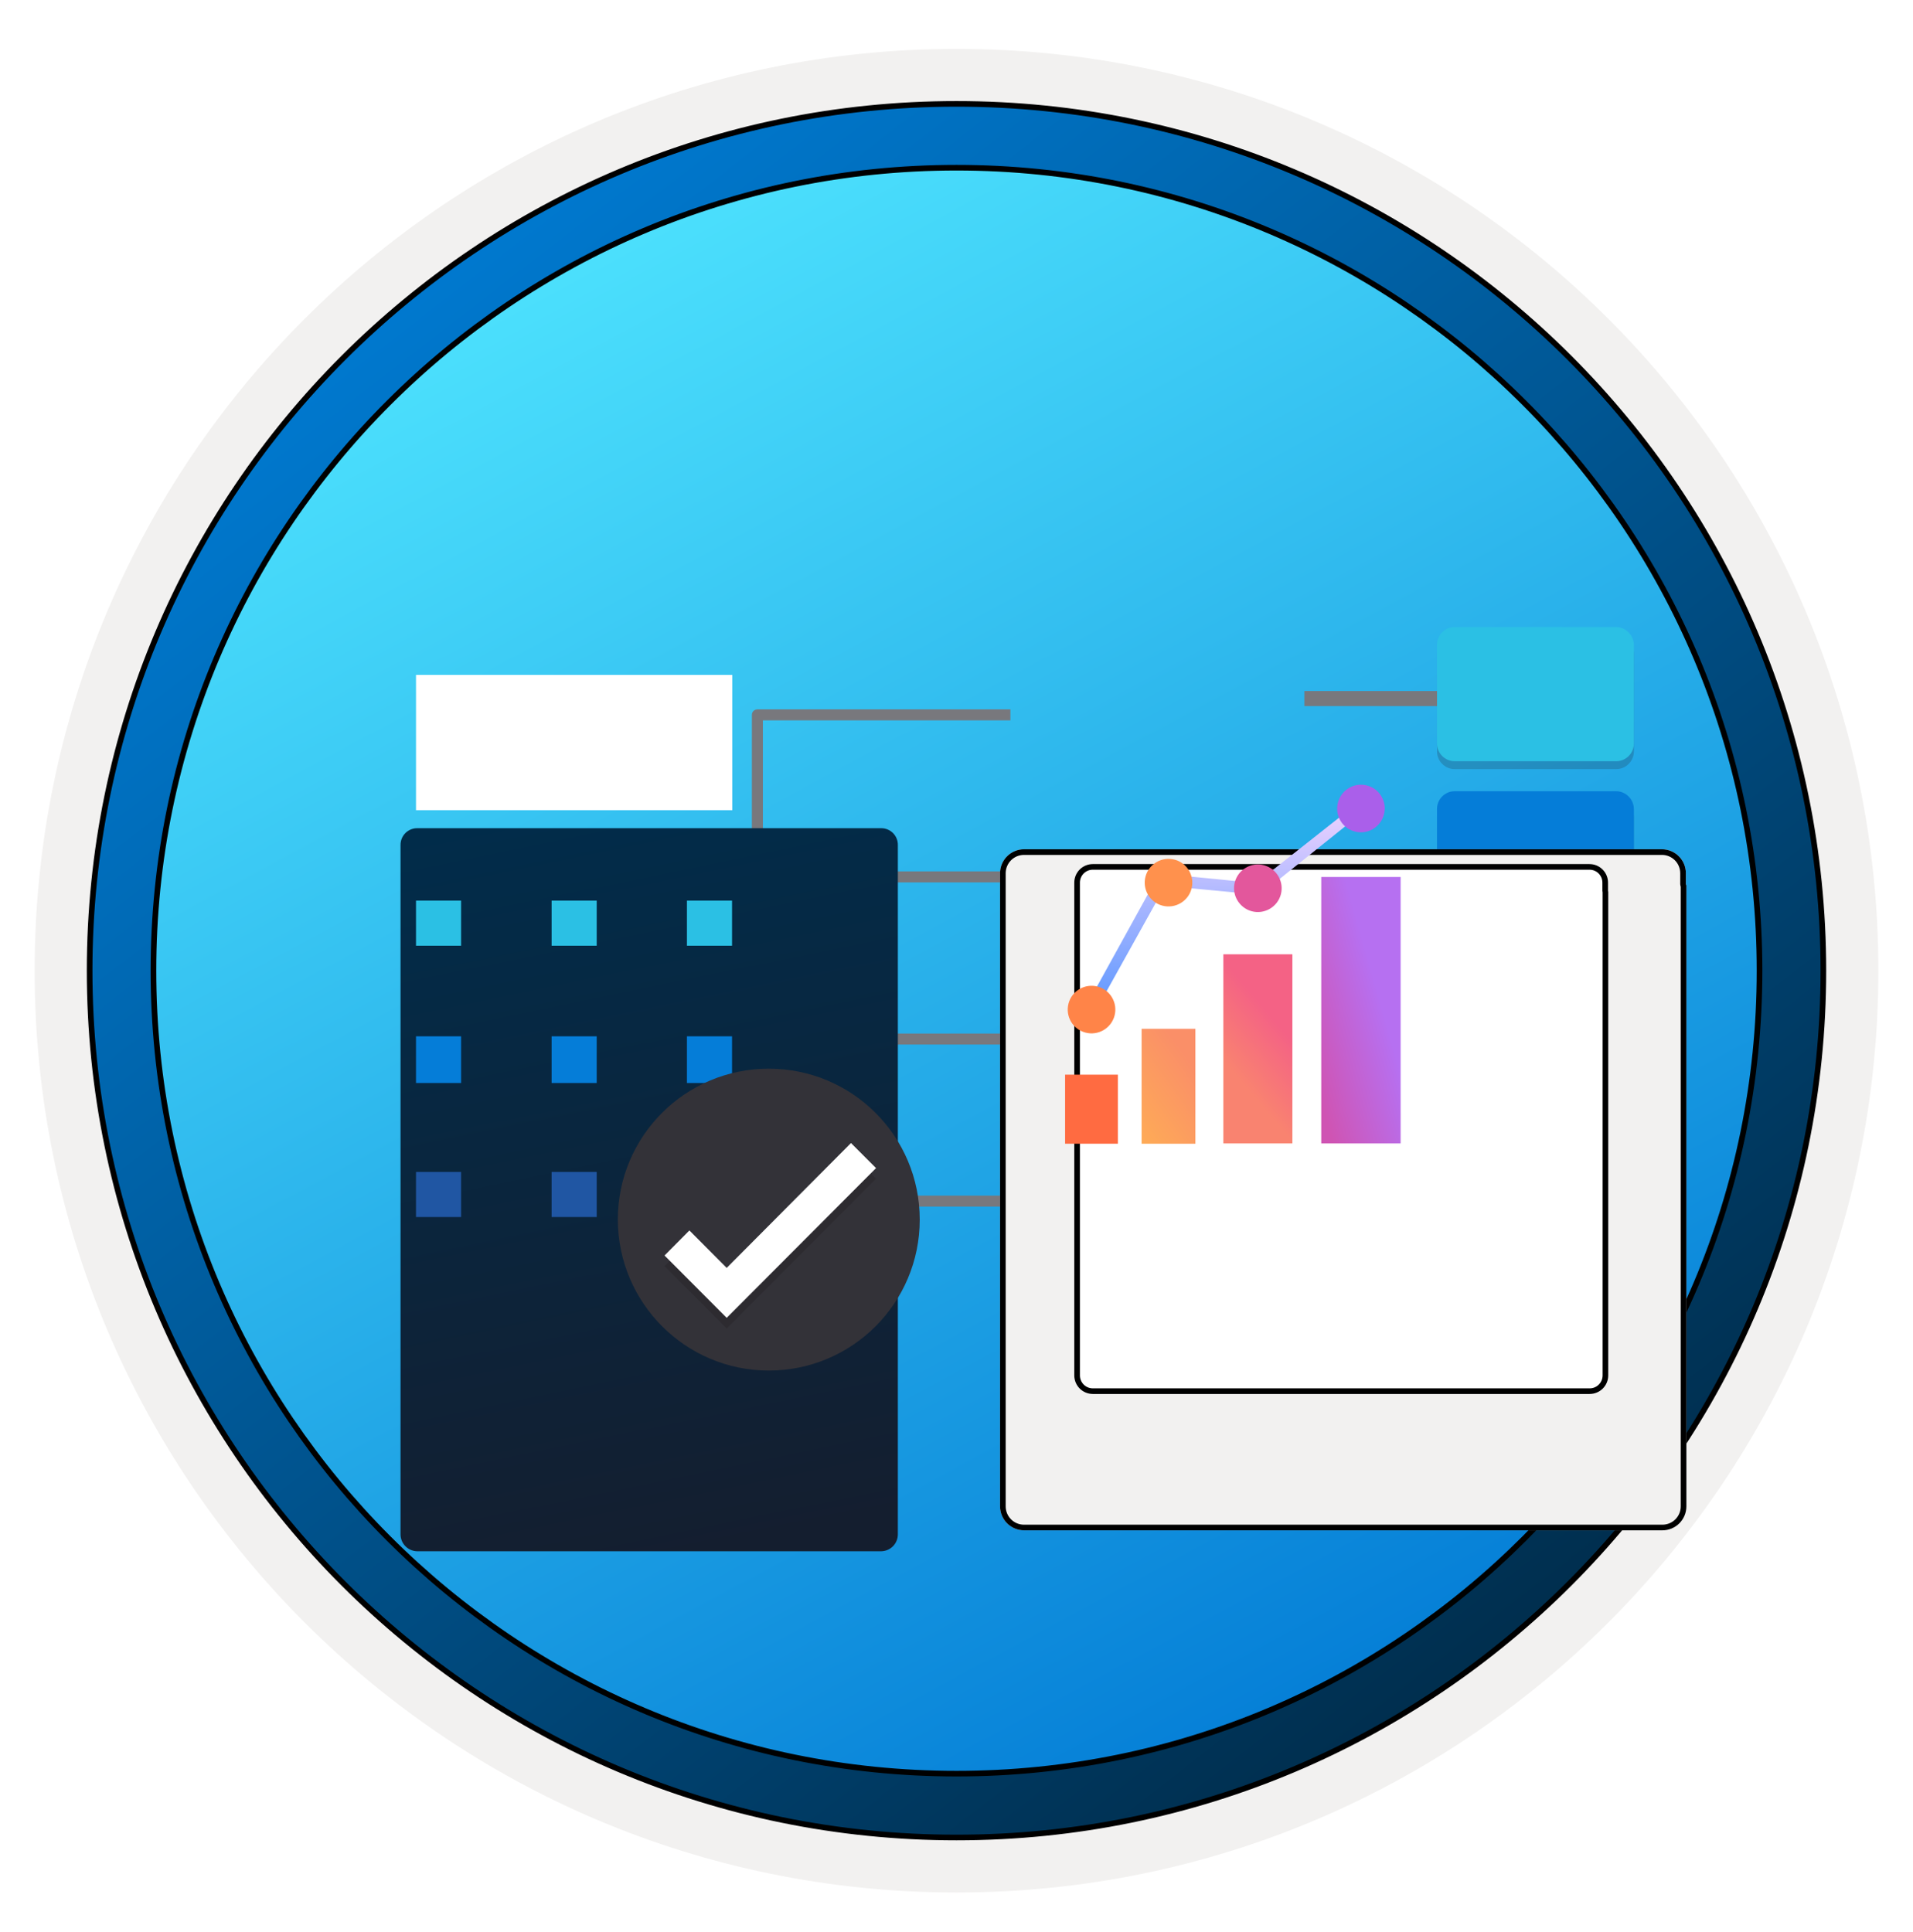
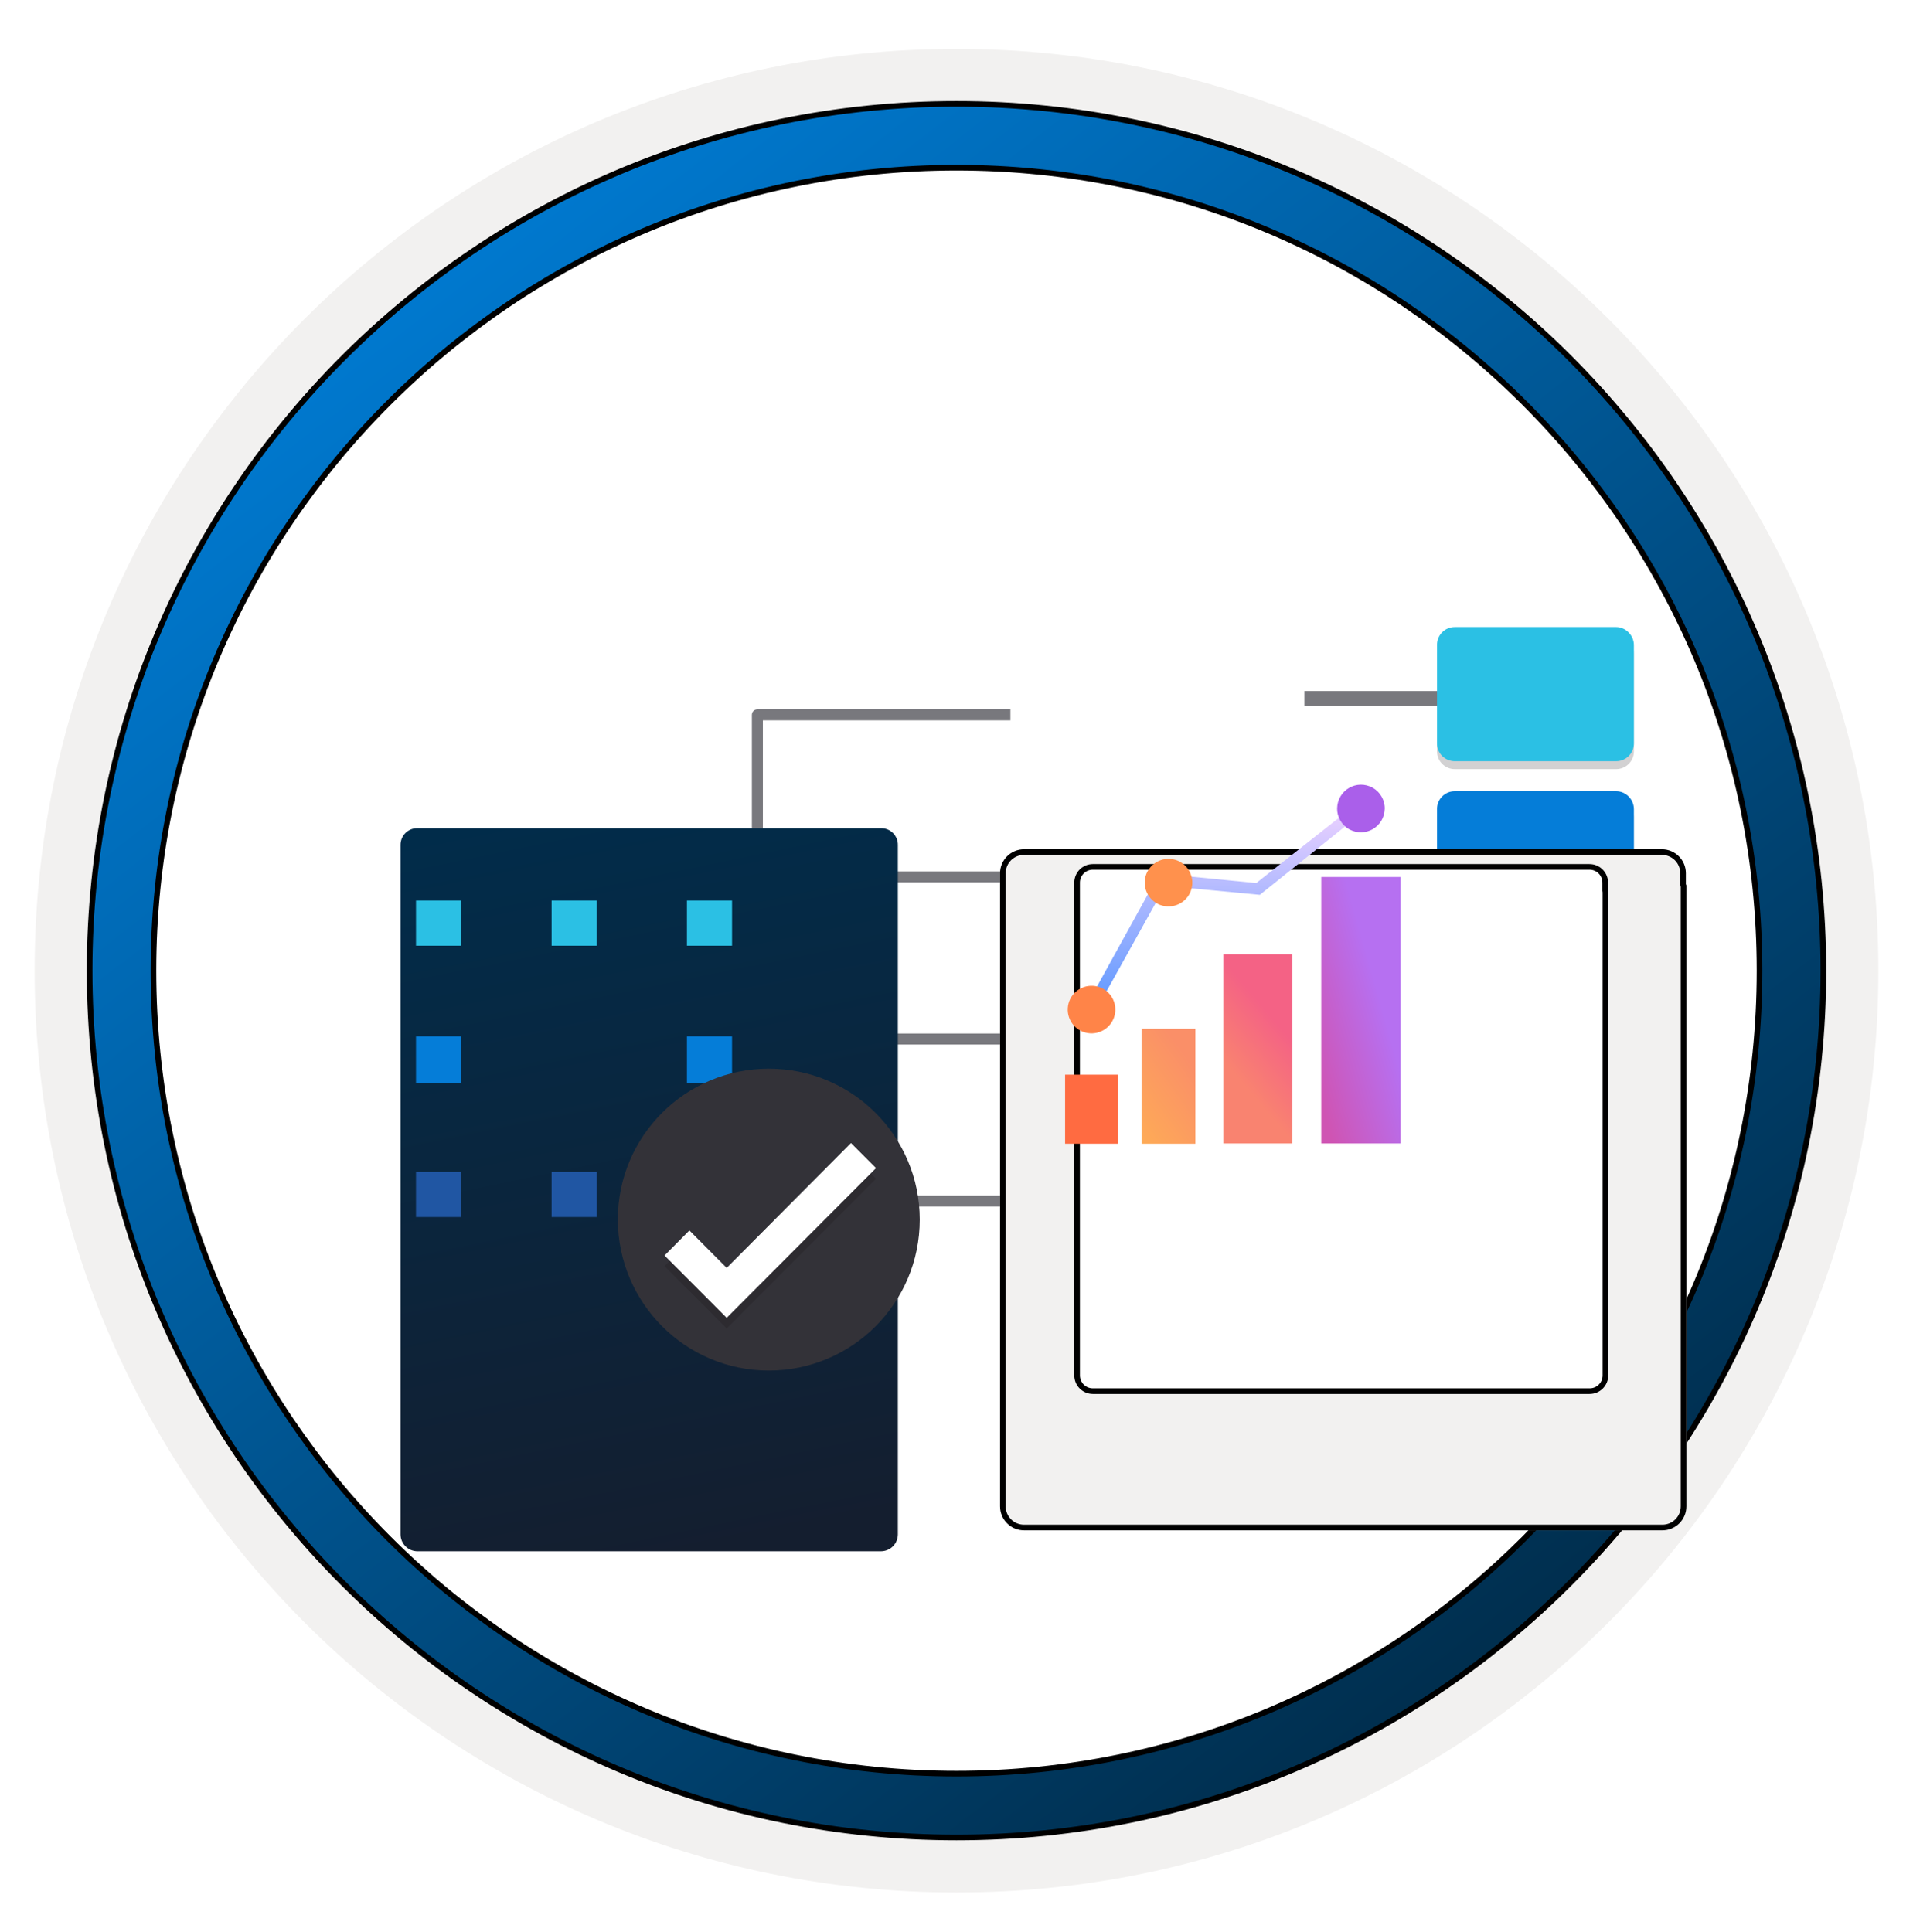
<svg xmlns="http://www.w3.org/2000/svg" width="102" height="103" viewBox="0 0 102 103" fill="none">
-   <path d="M51 98.111C25.403 98.111 4.649 77.366 4.649 51.76C4.649 26.153 25.403 5.409 51 5.409C76.596 5.409 97.351 26.163 97.351 51.76C97.351 77.356 76.596 98.111 51 98.111Z" fill="url(#paint0_linear_2181_3247)" />
  <path fill-rule="evenodd" clip-rule="evenodd" d="M96.45 51.76C96.45 76.862 76.102 97.21 51 97.21C25.899 97.21 5.55 76.862 5.55 51.76C5.55 26.659 25.899 6.31 51 6.31C76.102 6.31 96.45 26.659 96.45 51.76ZM51 2.607C78.151 2.607 100.153 24.609 100.153 51.76C100.153 78.911 78.141 100.914 51 100.914C23.849 100.914 1.847 78.901 1.847 51.76C1.847 24.609 23.849 2.607 51 2.607Z" fill="#F2F1F0" />
  <path d="M51 94.577C74.649 94.577 93.817 75.409 93.817 51.76C93.817 28.11 74.649 8.942 51 8.942C27.35 8.942 8.182 28.11 8.182 51.76C8.182 75.409 27.35 94.577 51 94.577ZM51 5.539C76.523 5.539 97.221 26.236 97.221 51.76C97.221 77.283 76.523 97.981 51 97.981C25.476 97.981 4.779 77.283 4.779 51.76C4.779 26.236 25.466 5.539 51 5.539Z" fill="url(#paint1_linear_2181_3247)" stroke="black" stroke-width="0.3" />
  <path fill-rule="evenodd" clip-rule="evenodd" d="M40.384 55.111H53.876V55.698H40.384V55.111Z" fill="#78787D" />
  <path fill-rule="evenodd" clip-rule="evenodd" d="M40.384 46.465H53.876V47.052H40.384V46.465Z" fill="#78787D" />
  <path fill-rule="evenodd" clip-rule="evenodd" d="M40.089 38.118C40.089 37.956 40.221 37.825 40.383 37.825H53.874V38.412H40.676V63.753H53.861V64.339H40.383C40.221 64.339 40.089 64.208 40.089 64.046V38.118Z" fill="#78787D" />
  <path fill-rule="evenodd" clip-rule="evenodd" d="M40.383 51.486H31.393V50.9H40.383V51.486Z" fill="#78787D" />
  <path opacity="0.2" d="M86.172 33.856H77.566C77.044 33.856 76.621 34.28 76.621 34.802V40.067C76.621 40.588 77.044 41.012 77.566 41.012H86.172C86.694 41.012 87.118 40.588 87.118 40.067V34.818C87.118 34.297 86.677 33.856 86.172 33.856Z" fill="#1F1D21" />
  <path opacity="0.2" d="M86.172 51.394H77.566C77.044 51.394 76.621 51.818 76.621 52.339V57.621C76.621 58.142 77.044 58.566 77.566 58.566H86.172C86.694 58.566 87.118 58.142 87.118 57.621V52.339C87.118 51.818 86.677 51.394 86.172 51.394Z" fill="#1F1D21" />
  <path opacity="0.2" d="M86.172 42.61H77.566C77.044 42.61 76.621 43.034 76.621 43.555V48.82C76.621 49.342 77.044 49.766 77.566 49.766H86.172C86.694 49.766 87.118 49.342 87.118 48.82V43.572C87.118 43.034 86.677 42.61 86.172 42.61Z" fill="#1F1D21" />
  <path opacity="0.2" d="M86.172 60.134H77.566C77.044 60.134 76.621 60.558 76.621 61.079V66.36C76.621 66.882 77.044 67.306 77.566 67.306H86.172C86.694 67.306 87.118 66.882 87.118 66.36V61.096C87.118 60.574 86.677 60.134 86.172 60.134Z" fill="#1F1D21" />
  <path d="M81.463 63.199H69.548" stroke="#78787D" stroke-width="0.8" stroke-miterlimit="10" stroke-linejoin="round" />
  <path d="M81.463 54.559H69.548" stroke="#78787D" stroke-width="0.8" stroke-miterlimit="10" stroke-linejoin="round" />
  <path d="M81.463 45.905H69.548" stroke="#78787D" stroke-width="0.8" stroke-miterlimit="10" stroke-linejoin="round" />
  <path d="M81.463 37.249H69.548" stroke="#78787D" stroke-width="0.8" stroke-miterlimit="10" stroke-linejoin="round" />
  <path d="M86.172 33.435H77.566C77.044 33.435 76.621 33.859 76.621 34.38V39.645C76.621 40.167 77.044 40.591 77.566 40.591H86.172C86.694 40.591 87.118 40.167 87.118 39.645V34.397C87.118 33.875 86.677 33.435 86.172 33.435Z" fill="#2BC0E4" />
  <path d="M86.172 50.976H77.566C77.044 50.976 76.621 51.399 76.621 51.921V57.202C76.621 57.724 77.044 58.148 77.566 58.148H86.172C86.694 58.148 87.118 57.724 87.118 57.202V51.921C87.118 51.399 86.677 50.976 86.172 50.976Z" fill="#2056A3" />
  <path d="M86.172 42.19H77.566C77.044 42.19 76.621 42.613 76.621 43.135V48.4C76.621 48.921 77.044 49.345 77.566 49.345H86.172C86.694 49.345 87.118 48.921 87.118 48.4V43.151C87.118 42.613 86.677 42.19 86.172 42.19Z" fill="#057DD8" />
  <path d="M86.172 59.711H77.566C77.044 59.711 76.621 60.135 76.621 60.657V65.938C76.621 66.46 77.044 66.883 77.566 66.883H86.172C86.694 66.883 87.118 66.46 87.118 65.938V60.673C87.118 60.151 86.677 59.711 86.172 59.711Z" fill="#7252AA" />
  <g filter="url(#filter0_dddd_2181_3247)">
    <path d="M83.889 34.15V33.566C83.889 32.856 83.318 32.286 82.609 32.286H48.602C47.893 32.286 47.322 32.856 47.322 33.566V34.192V34.762V67.322C47.322 68.031 47.893 68.602 48.602 68.602H82.636C83.346 68.602 83.916 68.031 83.916 67.322V34.192C83.903 34.178 83.889 34.164 83.889 34.15Z" fill="#F2F1F0" />
    <path d="M83.739 33.566V34.15C83.739 34.192 83.754 34.225 83.766 34.245V67.322C83.766 67.948 83.263 68.452 82.636 68.452H48.602C47.976 68.452 47.472 67.948 47.472 67.322V34.762V34.192V33.566C47.472 32.939 47.976 32.436 48.602 32.436H82.609C83.235 32.436 83.739 32.939 83.739 33.566Z" stroke="black" stroke-width="0.3" />
  </g>
  <g filter="url(#filter1_dddd_2181_3247)">
    <path d="M79.739 37.507V37.066C79.739 36.517 79.297 36.075 78.749 36.075H52.27C51.721 36.075 51.28 36.517 51.28 37.066V37.553V38V63.34C51.28 63.889 51.721 64.331 52.27 64.331H78.76C79.309 64.331 79.75 63.889 79.75 63.34V37.553C79.745 37.535 79.739 37.524 79.739 37.507Z" fill="white" />
    <path d="M79.589 37.066V37.507C79.589 37.534 79.594 37.556 79.599 37.573C79.599 37.575 79.6 37.576 79.6 37.578V63.34C79.6 63.806 79.226 64.181 78.76 64.181H52.27C51.804 64.181 51.43 63.806 51.43 63.34V38V37.553V37.066C51.43 36.599 51.804 36.225 52.27 36.225H78.749C79.215 36.225 79.589 36.599 79.589 37.066Z" stroke="black" stroke-width="0.3" />
  </g>
  <g filter="url(#filter2_dddd_2181_3247)">
    <path d="M42.969 31.162H18.26C18.141 31.16 18.022 31.181 17.911 31.226C17.801 31.27 17.7 31.337 17.616 31.421C17.531 31.506 17.465 31.606 17.42 31.717C17.376 31.828 17.354 31.946 17.356 32.066V68.814C17.356 69.054 17.451 69.284 17.621 69.454C17.79 69.623 18.02 69.718 18.26 69.718H42.969C43.209 69.718 43.439 69.623 43.609 69.454C43.778 69.284 43.873 69.054 43.873 68.814V32.066C43.876 31.946 43.854 31.828 43.809 31.717C43.765 31.606 43.698 31.506 43.614 31.421C43.529 31.337 43.429 31.27 43.318 31.226C43.207 31.181 43.089 31.16 42.969 31.162V31.162Z" fill="url(#paint2_linear_2181_3247)" />
  </g>
-   <path d="M39.029 35.987H22.181V43.201H39.046V35.987H39.029Z" fill="white" />
  <path d="M24.585 48.024H22.181V50.428H24.585V48.024Z" fill="#2BC0E4" />
  <path d="M24.585 55.259H22.181V57.749H24.585V55.259Z" fill="#057DD8" />
  <path d="M24.585 62.491H22.181V64.896H24.585V62.491Z" fill="#2056A3" />
  <path d="M31.816 48.024H29.411V50.428H31.816V48.024Z" fill="#2BC0E4" />
-   <path d="M31.816 55.259H29.411V57.749H31.816V55.259Z" fill="#057DD8" />
+   <path d="M31.816 55.259H29.411H31.816V55.259Z" fill="#057DD8" />
  <path d="M31.816 62.491H29.411V64.896H31.816V62.491Z" fill="#2056A3" />
  <path d="M39.032 48.024H36.627V50.428H39.032V48.024Z" fill="#2BC0E4" />
  <path d="M39.032 55.259H36.627V57.749H39.032V55.259Z" fill="#057DD8" />
  <path d="M39.032 62.491H36.627V64.896H39.032V62.491Z" fill="#2056A3" />
  <path d="M40.991 73.082C45.438 73.082 49.04 69.48 49.04 65.033C49.04 60.587 45.438 56.985 40.991 56.985C36.544 56.985 32.942 60.587 32.942 65.033C32.953 69.48 36.555 73.082 40.991 73.082Z" fill="#333238" />
  <path opacity="0.3" d="M45.374 61.517L38.747 68.176L36.758 66.177L35.433 67.513L38.747 70.838L46.71 62.853L45.374 61.517Z" fill="#1F1D20" />
  <path d="M45.374 60.95L38.747 67.609L36.758 65.611L35.433 66.947L38.747 70.271L46.71 62.286L45.374 60.95Z" fill="white" />
  <path d="M59.609 57.304H56.79V60.986H59.604V57.304H59.609Z" fill="#FF6B41" />
  <path d="M63.727 54.859H60.869V60.987H63.738V54.859H63.727Z" fill="url(#paint3_linear_2181_3247)" />
  <path d="M68.909 50.886H65.227V60.971H68.909V50.886Z" fill="url(#paint4_linear_2181_3247)" />
  <path d="M74.68 46.764H70.448V60.971H74.68V46.764Z" fill="url(#paint5_linear_2181_3247)" />
  <path d="M58.451 53.843L57.94 53.602L61.815 46.578L66.981 47.089L72.339 42.857L72.757 43.236L67.173 47.715L62.128 47.237L58.451 53.843Z" fill="url(#paint6_linear_2181_3247)" />
  <path d="M57.87 55.059C58.546 55.241 59.244 54.839 59.426 54.163C59.607 53.487 59.206 52.789 58.53 52.608C57.854 52.427 57.156 52.828 56.974 53.504C56.793 54.185 57.194 54.878 57.87 55.059Z" fill="#FF8448" />
  <path d="M61.975 48.291C62.651 48.472 63.349 48.071 63.53 47.395C63.711 46.719 63.31 46.021 62.634 45.84C61.958 45.659 61.26 46.06 61.079 46.736C60.897 47.412 61.299 48.11 61.975 48.291Z" fill="#FF914D" />
-   <path d="M66.738 48.59C67.414 48.771 68.112 48.37 68.294 47.694C68.475 47.018 68.074 46.32 67.398 46.138C66.722 45.957 66.024 46.358 65.842 47.034C65.661 47.71 66.062 48.403 66.738 48.59Z" fill="#E3579C" />
  <path d="M71.938 44.22C72.79 44.687 73.806 44.099 73.834 43.126C73.845 42.67 73.587 42.225 73.191 42.005C72.339 41.538 71.322 42.126 71.295 43.099C71.284 43.555 71.537 44 71.938 44.22Z" fill="#AA5FEA" />
  <defs>
    <filter id="filter0_dddd_2181_3247" x="46.322" y="31.286" width="43.594" height="47.316" filterUnits="userSpaceOnUse" color-interpolation-filters="sRGB">
      <feFlood flood-opacity="0" result="BackgroundImageFix" />
      <feColorMatrix in="SourceAlpha" type="matrix" values="0 0 0 0 0 0 0 0 0 0 0 0 0 0 0 0 0 0 127 0" result="hardAlpha" />
      <feOffset />
      <feGaussianBlur stdDeviation="0.5" />
      <feColorMatrix type="matrix" values="0 0 0 0 0 0 0 0 0 0 0 0 0 0 0 0 0 0 0.1 0" />
      <feBlend mode="normal" in2="BackgroundImageFix" result="effect1_dropShadow_2181_3247" />
      <feColorMatrix in="SourceAlpha" type="matrix" values="0 0 0 0 0 0 0 0 0 0 0 0 0 0 0 0 0 0 127 0" result="hardAlpha" />
      <feOffset dx="1" dy="2" />
      <feGaussianBlur stdDeviation="1" />
      <feColorMatrix type="matrix" values="0 0 0 0 0 0 0 0 0 0 0 0 0 0 0 0 0 0 0.09 0" />
      <feBlend mode="normal" in2="effect1_dropShadow_2181_3247" result="effect2_dropShadow_2181_3247" />
      <feColorMatrix in="SourceAlpha" type="matrix" values="0 0 0 0 0 0 0 0 0 0 0 0 0 0 0 0 0 0 127 0" result="hardAlpha" />
      <feOffset dx="2" dy="4" />
      <feGaussianBlur stdDeviation="1.5" />
      <feColorMatrix type="matrix" values="0 0 0 0 0 0 0 0 0 0 0 0 0 0 0 0 0 0 0.05 0" />
      <feBlend mode="normal" in2="effect2_dropShadow_2181_3247" result="effect3_dropShadow_2181_3247" />
      <feColorMatrix in="SourceAlpha" type="matrix" values="0 0 0 0 0 0 0 0 0 0 0 0 0 0 0 0 0 0 127 0" result="hardAlpha" />
      <feOffset dx="3" dy="7" />
      <feGaussianBlur stdDeviation="1.5" />
      <feColorMatrix type="matrix" values="0 0 0 0 0 0 0 0 0 0 0 0 0 0 0 0 0 0 0.01 0" />
      <feBlend mode="normal" in2="effect3_dropShadow_2181_3247" result="effect4_dropShadow_2181_3247" />
      <feBlend mode="normal" in="SourceGraphic" in2="effect4_dropShadow_2181_3247" result="shape" />
    </filter>
    <filter id="filter1_dddd_2181_3247" x="50.28" y="35.075" width="35.471" height="38.255" filterUnits="userSpaceOnUse" color-interpolation-filters="sRGB">
      <feFlood flood-opacity="0" result="BackgroundImageFix" />
      <feColorMatrix in="SourceAlpha" type="matrix" values="0 0 0 0 0 0 0 0 0 0 0 0 0 0 0 0 0 0 127 0" result="hardAlpha" />
      <feOffset />
      <feGaussianBlur stdDeviation="0.5" />
      <feColorMatrix type="matrix" values="0 0 0 0 0 0 0 0 0 0 0 0 0 0 0 0 0 0 0.1 0" />
      <feBlend mode="normal" in2="BackgroundImageFix" result="effect1_dropShadow_2181_3247" />
      <feColorMatrix in="SourceAlpha" type="matrix" values="0 0 0 0 0 0 0 0 0 0 0 0 0 0 0 0 0 0 127 0" result="hardAlpha" />
      <feOffset dx="1" dy="1" />
      <feGaussianBlur stdDeviation="1" />
      <feColorMatrix type="matrix" values="0 0 0 0 0 0 0 0 0 0 0 0 0 0 0 0 0 0 0.09 0" />
      <feBlend mode="normal" in2="effect1_dropShadow_2181_3247" result="effect2_dropShadow_2181_3247" />
      <feColorMatrix in="SourceAlpha" type="matrix" values="0 0 0 0 0 0 0 0 0 0 0 0 0 0 0 0 0 0 127 0" result="hardAlpha" />
      <feOffset dx="2" dy="3" />
      <feGaussianBlur stdDeviation="1" />
      <feColorMatrix type="matrix" values="0 0 0 0 0 0 0 0 0 0 0 0 0 0 0 0 0 0 0.05 0" />
      <feBlend mode="normal" in2="effect2_dropShadow_2181_3247" result="effect3_dropShadow_2181_3247" />
      <feColorMatrix in="SourceAlpha" type="matrix" values="0 0 0 0 0 0 0 0 0 0 0 0 0 0 0 0 0 0 127 0" result="hardAlpha" />
      <feOffset dx="3" dy="6" />
      <feGaussianBlur stdDeviation="1.5" />
      <feColorMatrix type="matrix" values="0 0 0 0 0 0 0 0 0 0 0 0 0 0 0 0 0 0 0.01 0" />
      <feBlend mode="normal" in2="effect3_dropShadow_2181_3247" result="effect4_dropShadow_2181_3247" />
      <feBlend mode="normal" in="SourceGraphic" in2="effect4_dropShadow_2181_3247" result="shape" />
    </filter>
    <filter id="filter2_dddd_2181_3247" x="15.356" y="30.162" width="33.518" height="49.557" filterUnits="userSpaceOnUse" color-interpolation-filters="sRGB">
      <feFlood flood-opacity="0" result="BackgroundImageFix" />
      <feColorMatrix in="SourceAlpha" type="matrix" values="0 0 0 0 0 0 0 0 0 0 0 0 0 0 0 0 0 0 127 0" result="hardAlpha" />
      <feOffset />
      <feGaussianBlur stdDeviation="0.5" />
      <feColorMatrix type="matrix" values="0 0 0 0 0 0 0 0 0 0 0 0 0 0 0 0 0 0 0.1 0" />
      <feBlend mode="normal" in2="BackgroundImageFix" result="effect1_dropShadow_2181_3247" />
      <feColorMatrix in="SourceAlpha" type="matrix" values="0 0 0 0 0 0 0 0 0 0 0 0 0 0 0 0 0 0 127 0" result="hardAlpha" />
      <feOffset dx="1" dy="2" />
      <feGaussianBlur stdDeviation="1" />
      <feColorMatrix type="matrix" values="0 0 0 0 0 0 0 0 0 0 0 0 0 0 0 0 0 0 0.09 0" />
      <feBlend mode="normal" in2="effect1_dropShadow_2181_3247" result="effect2_dropShadow_2181_3247" />
      <feColorMatrix in="SourceAlpha" type="matrix" values="0 0 0 0 0 0 0 0 0 0 0 0 0 0 0 0 0 0 127 0" result="hardAlpha" />
      <feOffset dx="1" dy="4" />
      <feGaussianBlur stdDeviation="1.5" />
      <feColorMatrix type="matrix" values="0 0 0 0 0 0 0 0 0 0 0 0 0 0 0 0 0 0 0.05 0" />
      <feBlend mode="normal" in2="effect2_dropShadow_2181_3247" result="effect3_dropShadow_2181_3247" />
      <feColorMatrix in="SourceAlpha" type="matrix" values="0 0 0 0 0 0 0 0 0 0 0 0 0 0 0 0 0 0 127 0" result="hardAlpha" />
      <feOffset dx="2" dy="7" />
      <feGaussianBlur stdDeviation="1.5" />
      <feColorMatrix type="matrix" values="0 0 0 0 0 0 0 0 0 0 0 0 0 0 0 0 0 0 0.01 0" />
      <feBlend mode="normal" in2="effect3_dropShadow_2181_3247" result="effect4_dropShadow_2181_3247" />
      <feBlend mode="normal" in="SourceGraphic" in2="effect4_dropShadow_2181_3247" result="shape" />
    </filter>
    <linearGradient id="paint0_linear_2181_3247" x1="25.285" y1="10.257" x2="100.192" y2="149.453" gradientUnits="userSpaceOnUse">
      <stop offset="0" stop-color="#50E6FF" />
      <stop offset="0.623" stop-color="#0078D4" />
    </linearGradient>
    <linearGradient id="paint1_linear_2181_3247" x1="15.587" y1="11.983" x2="83.129" y2="99.38" gradientUnits="userSpaceOnUse">
      <stop stop-color="#007ED8" />
      <stop offset="0.915" stop-color="#002D4C" />
    </linearGradient>
    <linearGradient id="paint2_linear_2181_3247" x1="23.273" y1="14.842" x2="35.074" y2="72.106" gradientUnits="userSpaceOnUse">
      <stop offset="0.219" stop-color="#002D4C" />
      <stop offset="0.958" stop-color="#141E2F" />
    </linearGradient>
    <linearGradient id="paint3_linear_2181_3247" x1="64.25" y1="57.718" x2="59.839" y2="60.912" gradientUnits="userSpaceOnUse">
      <stop stop-color="#FA8F68" />
      <stop offset="1" stop-color="#FFB053" />
    </linearGradient>
    <linearGradient id="paint4_linear_2181_3247" x1="68.139" y1="54.6" x2="65.478" y2="56.881" gradientUnits="userSpaceOnUse">
      <stop stop-color="#F46285" />
      <stop offset="1" stop-color="#F98370" />
    </linearGradient>
    <linearGradient id="paint5_linear_2181_3247" x1="74.451" y1="56.425" x2="70.117" y2="57.642" gradientUnits="userSpaceOnUse">
      <stop stop-color="#B670F1" />
      <stop offset="1" stop-color="#CF54B3" />
    </linearGradient>
    <linearGradient id="paint6_linear_2181_3247" x1="65.348" y1="53.259" x2="65.348" y2="43.593" gradientUnits="userSpaceOnUse">
      <stop stop-color="#659BFF" />
      <stop offset="1" stop-color="#E6CFFF" />
    </linearGradient>
  </defs>
</svg>